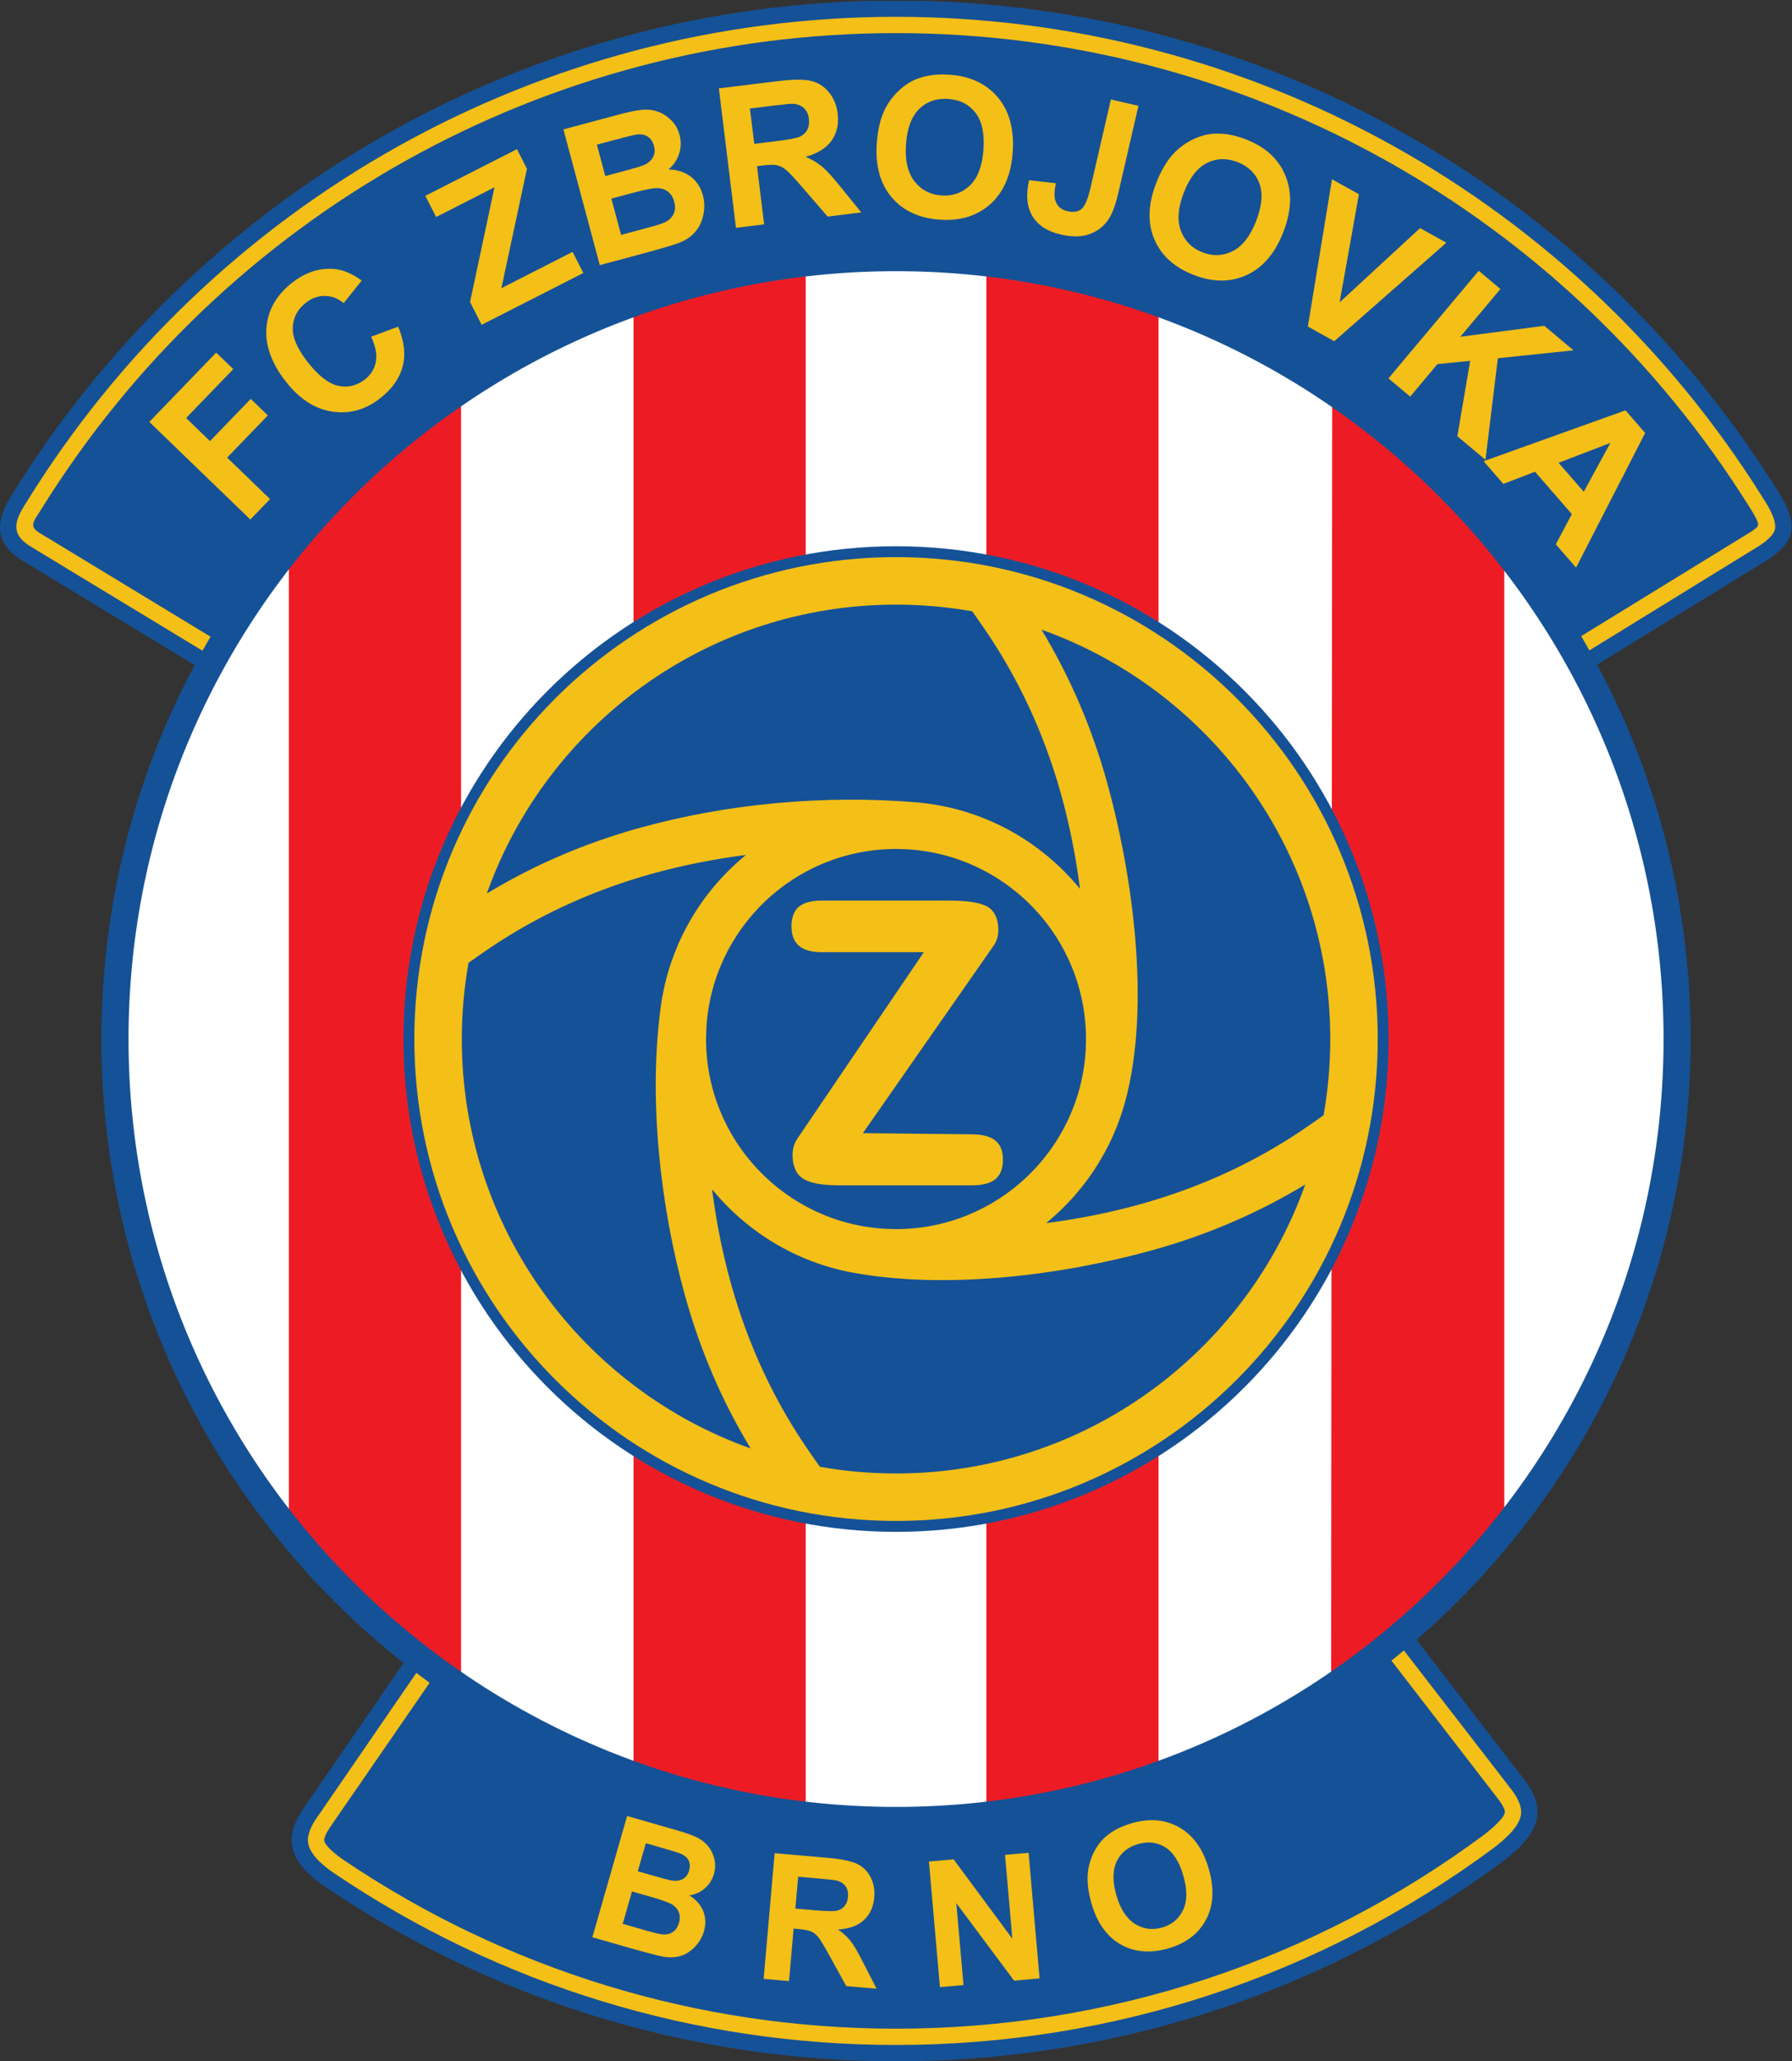
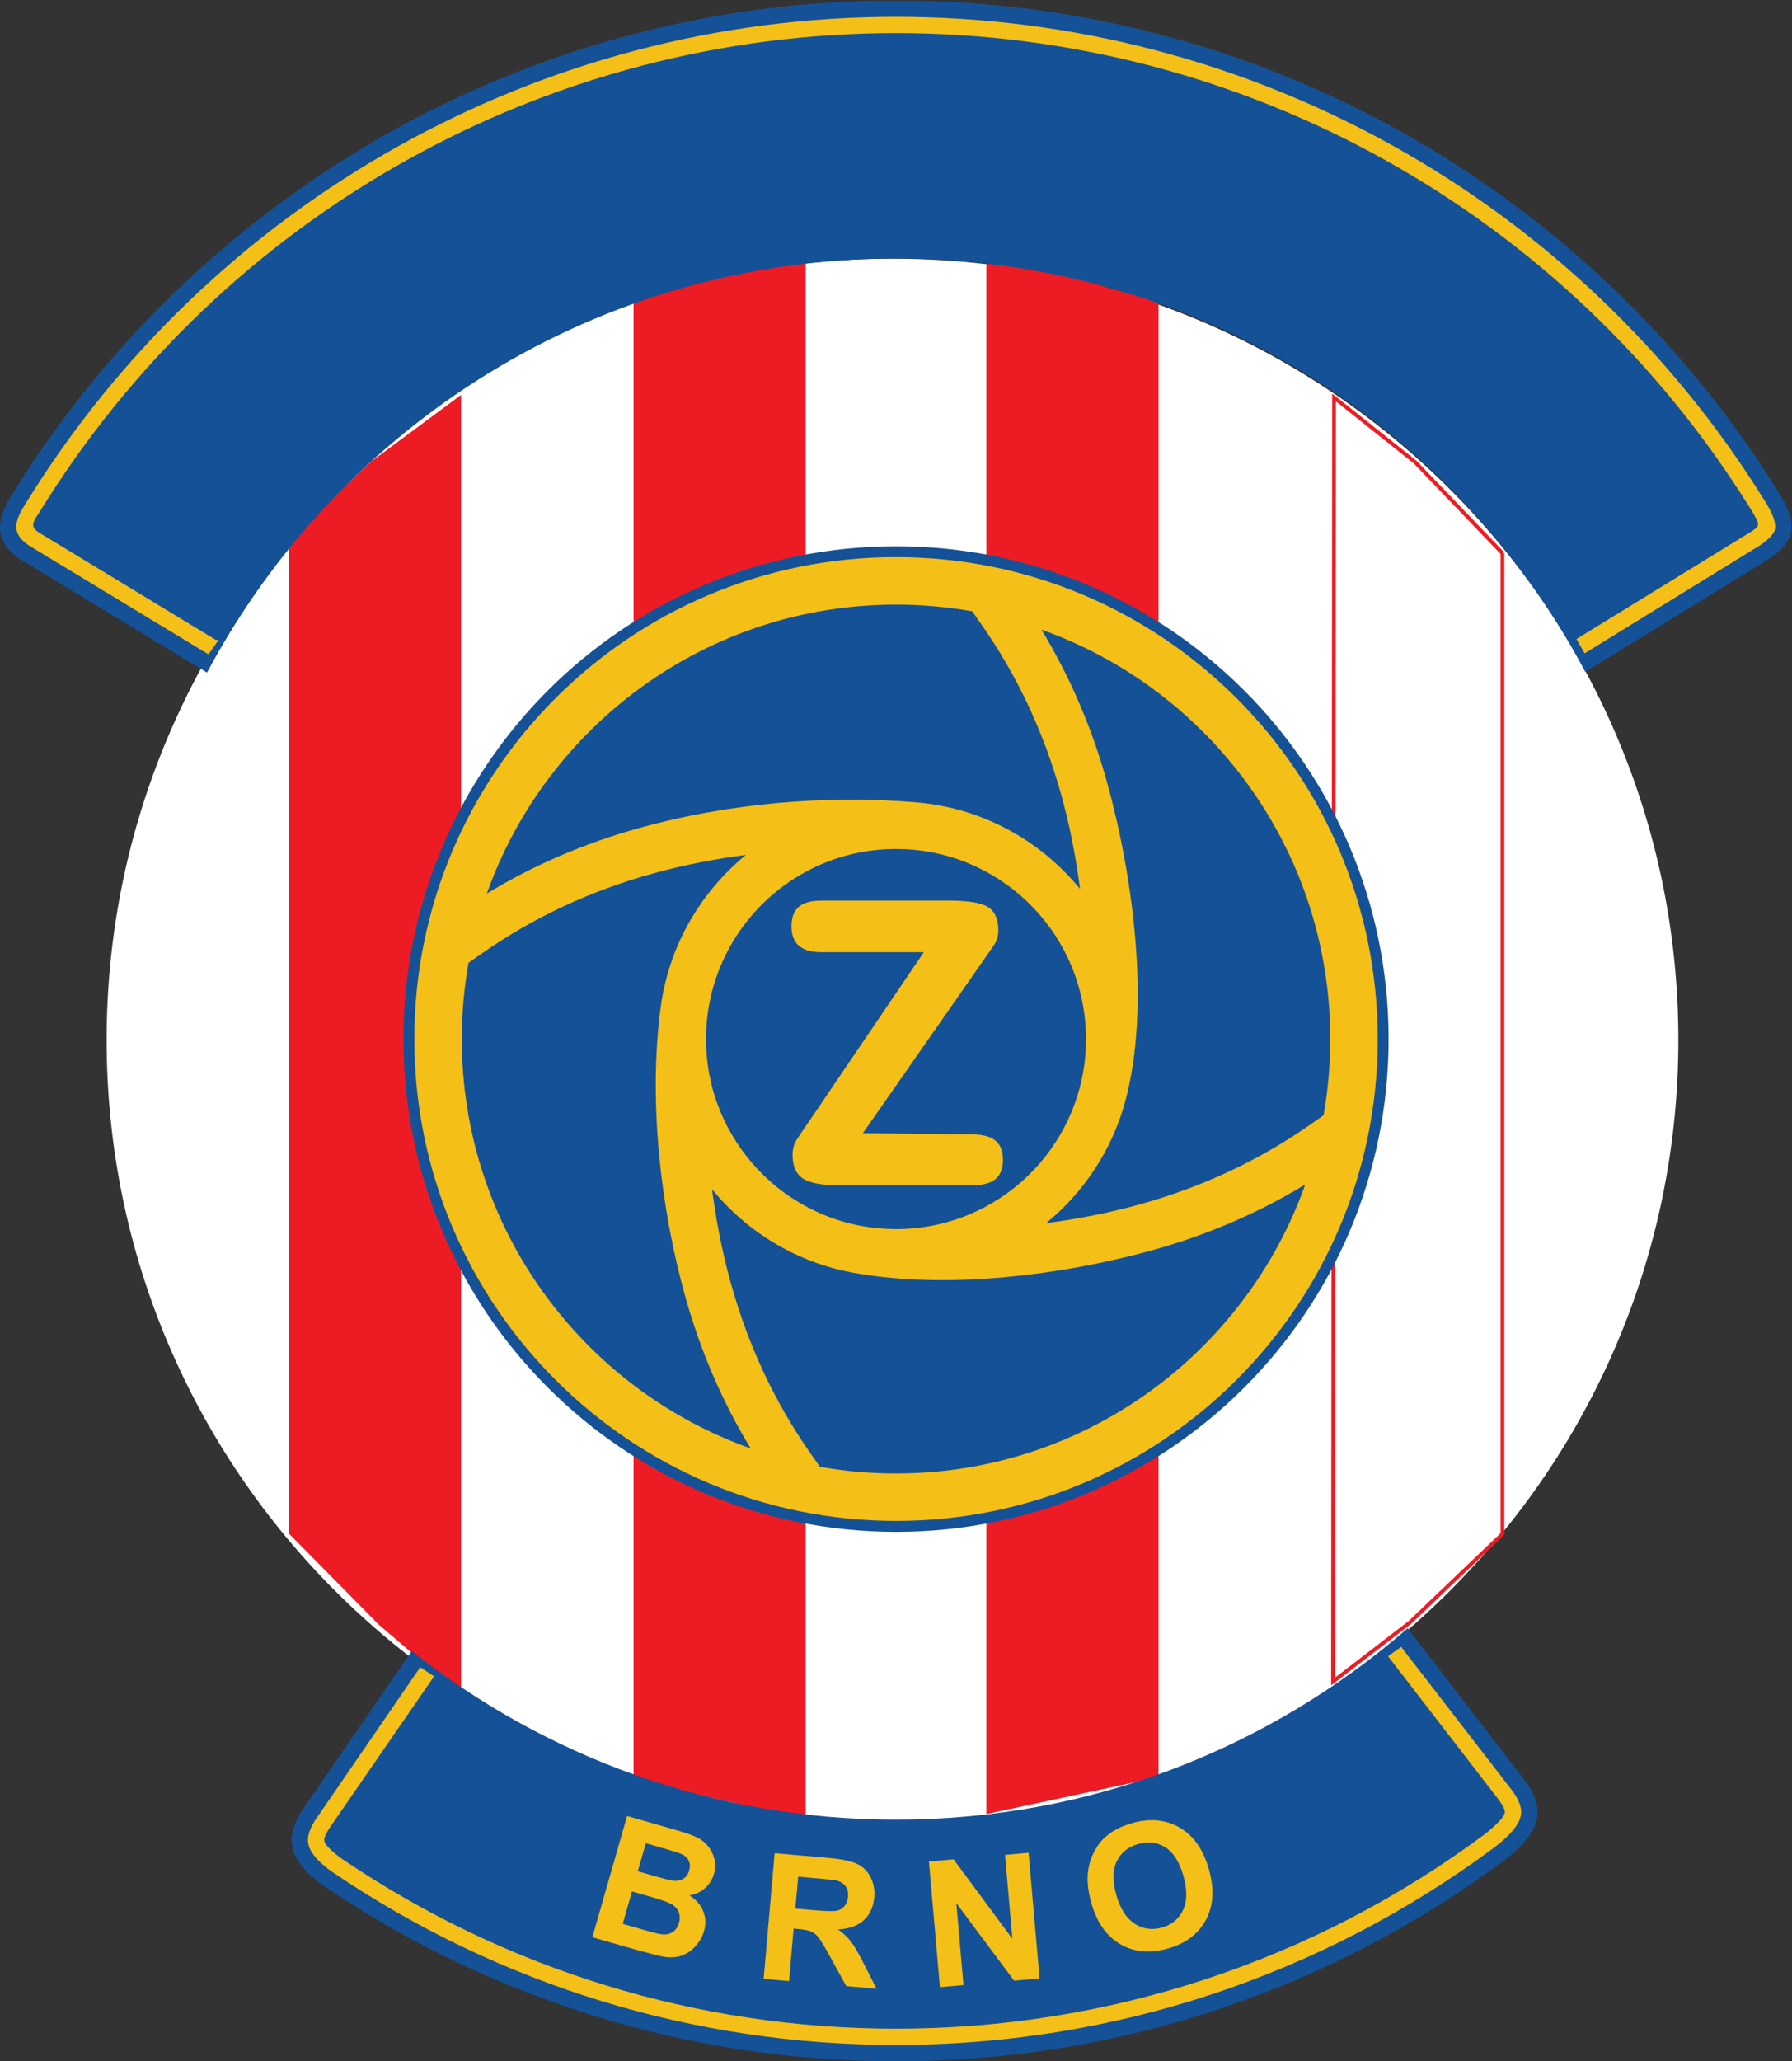
<svg xmlns="http://www.w3.org/2000/svg" viewBox="0 0 361.293 415.4" height="339.081" width="294.915" xml:space="preserve" id="svg2" version="1.1">
  <rect x="0" y="0" width="361.293" height="415.4" fill="#333333" stroke="none" />
  <defs id="defs6">
    <clipPath id="clipPath20" clipPathUnits="userSpaceOnUse">
      <path id="path18" d="M 0,0 H 2709.68 V 3115 H 0 Z" />
    </clipPath>
  </defs>
  <g transform="matrix(1.333,0,0,-1.333,0,415.4)" id="g10">
    <g transform="scale(0.1)" id="g12">
      <g id="g14">
        <g clip-path="url(#clipPath20)" id="g16">
          <path id="path22" style="fill:#ffffff;fill-opacity:1;fill-rule:evenodd;stroke:none" d="m 2538.5,1543.91 c 0,-652.39 -532.13,-1181.262 -1188.63,-1181.262 -656.452,0 -1188.604,528.872 -1188.604,1181.262 0,652.42 532.152,1181.31 1188.604,1181.31 656.5,0 1188.63,-528.89 1188.63,-1181.31" />
          <path id="path24" style="fill:#ed1c24;fill-opacity:1;fill-rule:evenodd;stroke:none" d="M 1215.81,2729.86 V 370.25 L 961.07,426.531 V 2664.68 l 254.74,65.18 v 0" />
          <path id="path26" style="fill:none;stroke:#ed1c24;stroke-width:5.669;stroke-linecap:butt;stroke-linejoin:miter;stroke-miterlimit:2.414;stroke-dasharray:none;stroke-opacity:1" d="M 1215.81,2729.86 V 370.25 L 961.07,426.531 V 2664.68 l 254.74,65.18 z" />
          <path id="path28" style="fill:#ed1c24;fill-opacity:1;fill-rule:evenodd;stroke:none" d="M 694.516,2513.61 V 560.051 L 574.531,662.469 439.781,798.93 v 1502.1 l 123.285,115.18 131.45,97.4 v 0" />
          <path id="path30" style="fill:none;stroke:#ed1c24;stroke-width:5.669;stroke-linecap:butt;stroke-linejoin:miter;stroke-miterlimit:2.414;stroke-dasharray:none;stroke-opacity:1" d="M 694.516,2513.61 V 560.051 L 574.531,662.469 439.781,798.93 v 1502.1 l 123.285,115.18 131.45,97.4 z" />
          <path id="path32" style="fill:#ed1c24;fill-opacity:1;fill-rule:evenodd;stroke:none" d="m 1494.69,2729.86 254.75,-72.2 V 431.781 L 1494.69,377.289 V 2729.86" />
          <path id="path34" style="fill:none;stroke:#ed1c24;stroke-width:5.669;stroke-linecap:butt;stroke-linejoin:miter;stroke-miterlimit:2.414;stroke-dasharray:none;stroke-opacity:1" d="m 1494.69,2729.86 254.75,-72.2 V 431.781 l -254.75,-54.492 z" />
-           <path id="path36" style="fill:#ed1c24;fill-opacity:1;fill-rule:evenodd;stroke:none" d="M 2272.43,2279.94 V 797.141 l -140,-133.7 -116.27,-89.359 1.55,1941.278 122.53,-97.54 132.19,-137.88 v 0" />
          <path id="path38" style="fill:none;stroke:#ed1c24;stroke-width:5.669;stroke-linecap:butt;stroke-linejoin:miter;stroke-miterlimit:2.414;stroke-dasharray:none;stroke-opacity:1" d="M 2272.43,2279.94 V 797.141 l -140,-133.7 -116.27,-89.359 1.55,1941.278 122.53,-97.54 132.19,-137.88 z" />
          <path id="path40" style="fill:#155196;fill-opacity:1;fill-rule:evenodd;stroke:none" d="m 1355.24,3115.5 c 562.59,0 1056.09,-296.15 1333.3,-740.96 35.02,-54.1 23.89,-78.58 -14.1,-103.99 l -276.7,-170.02 c -198.05,373.78 -590.57,625.01 -1042.5,625.01 -451.916,0 -843.642,-253.62 -1042.099,-626.11 L 34.004,2268.68 c -48.66,29.48 -36.785,66.92 -15.555,100.33 276.571,447.9 771.832,746.47 1336.791,746.49 v 0" />
          <path id="path42" style="fill:#f4bf17;fill-opacity:1;fill-rule:evenodd;stroke:none" d="m 2396.72,2128.57 264.41,162.73 c 7.71,5.14 19.78,13.89 22.9,22.9 4.75,13.41 -9.38,36.51 -16.16,46.96 l -0.23,0.36 c -282.54,453.36 -776.65,729.33 -1312.4,729.33 -538.006,0 -1034.025,-278.39 -1315.939,-734.98 -17.555,-27.6 -24.031,-47.05 7.461,-66.13 l 268.492,-162.67 15.625,21.91 -4.645,-0.01 -266.683,161.83 c -16.211,9.8 -8.301,17.98 0.566,31.93 277.828,449.92 766.231,723.5 1295.123,723.5 526.6,0 1013.15,-271.08 1291.53,-717.78 l 0.34,-0.5 c 1.82,-2.79 5.29,-8.43 8.25,-14.11 6.74,-12.99 4.37,-13.76 -7.57,-21.84 l -263.39,-161.81 12.32,-21.62 v 0" />
          <path id="path44" style="fill:#155196;fill-opacity:1;fill-rule:evenodd;stroke:none" d="M 2274.67,303.34 C 2017.71,112.832 1699.7,0 1355.24,0 1034.78,0 737.113,97.711 490.281,264.801 c -61.144,42.39 -58.738,79.687 -28.207,121.98 l 160.731,233.41 C 824.062,460.699 1078.53,365.289 1355.24,365.289 c 296.05,0 566.65,109.16 773.86,289.313 l 173.11,-224.543 c 40.08,-49.77 26.43,-85.399 -27.54,-126.719 v 0" />
          <path id="path46" style="fill:#f4bf17;fill-opacity:1;fill-rule:evenodd;stroke:none" d="M 635.559,595.68 482.066,372.34 c -7.511,-10.379 -16.539,-24.988 -16.347,-38.328 0.293,-20.262 23.636,-38.621 38.383,-48.821 252.082,-170.64 546.788,-260.543 851.138,-260.543 326.89,0 642.15,103.762 904.57,298.352 14.27,11.012 38.58,31.082 40.75,50.621 1.65,14.598 -8.8,30.25 -17.54,40.969 l -0.31,0.449 -163.47,211.441 -19.87,-14.101 163.92,-212.469 0.48,-0.621 c 3.4,-4.187 13.03,-17.008 12.34,-22.859 -1.1,-9.66 -23.96,-28.2 -31.18,-33.719 C 1986.84,151.238 1676.69,49.27 1355.24,49.27 c -299.3,0 -589.334,88.46 -837.248,256.231 -6.137,4.23 -27.519,20.191 -27.64,28.891 -0.071,6.418 8.117,18.589 11.668,23.539 l 154.507,224.031 -20.968,13.719 v 0" />
          <path id="path48" style="fill:#155196;fill-opacity:1;fill-rule:evenodd;stroke:none" d="m 1355.24,2290.45 c 411.35,0 744.98,-333.63 744.98,-745.03 0,-411.36 -333.63,-745.022 -744.98,-745.022 -411.396,0 -745.006,333.662 -745.006,745.022 0,411.4 333.61,745.03 745.006,745.03 v 0" />
          <path id="path50" style="fill:#f4bf17;fill-opacity:1;fill-rule:evenodd;stroke:none" d="m 1068.3,1560.71 -0.41,-15.29 c 0,-153.4 120.42,-278.82 271.86,-286.89 l 15.49,-0.45 c 153.72,0 279.27,120.77 286.97,272.48 l 0.34,14.86 c 0,153.68 -120.74,279.24 -272.48,286.98 l -14.83,0.36 c -153.56,0 -278.97,-120.5 -286.94,-272.05 z m 67.01,-634.19 c -43.48,71.679 -76.21,148.51 -98.98,230.03 -37.529,134.57 -55.838,296.87 -37.014,437.2 12.424,92.46 60.064,173.77 128.944,230.02 -48.12,-6.22 -95.84,-15.56 -142.647,-28.62 -92.996,-25.92 -179.273,-65.9 -258.347,-121.36 l -18.653,-13.1 c -6.636,-37.45 -10.14,-75.93 -10.14,-115.27 0,-285.49 182.297,-528.48 436.837,-618.9 z m 838.87,399.01 c -71.75,-43.49 -148.52,-76.25 -230,-99.01 -136.35,-37.96 -311.62,-60.31 -453.8,-34.35 -85.58,15.58 -160.54,61.54 -213.42,126.24 6.23,-48.12 15.53,-95.74 28.57,-142.54 25.94,-93.03 65.9,-179.331 121.38,-258.401 l 13.12,-18.699 c 37.41,-6.641 75.91,-10.11 115.21,-10.11 285.52,0 528.45,182.36 618.94,436.87 z m -398.97,838.83 c 43.45,-71.72 76.22,-148.51 98.97,-229.99 38.85,-139.48 67.01,-339.56 27.51,-483.94 -19.98,-73.02 -62.44,-136.73 -119.4,-183.28 48.09,6.22 95.82,15.58 142.57,28.6 93.03,25.96 179.26,65.84 258.36,121.33 l 18.67,13.14 c 6.64,37.4 10.11,75.94 10.11,115.2 0,285.5 -182.28,528.48 -436.79,618.94 z M 1385.6,1903.32 c 99.84,-8.35 188.05,-57.59 247.91,-130.9 -6.22,48.17 -15.5,95.85 -28.54,142.65 -25.92,93.03 -65.87,179.29 -121.4,258.38 l -13.09,18.63 c -37.4,6.62 -75.91,10.11 -115.24,10.11 -285.49,0 -528.463,-182.27 -618.916,-436.76 71.699,43.47 148.488,76.18 230.024,98.92 133.042,37.12 281.192,50.51 419.252,38.97 z m -30.36,370.69 c 402.35,0 728.58,-326.23 728.58,-728.59 0,-402.31 -326.26,-728.51 -728.58,-728.51 -402.318,0 -728.568,326.2 -728.568,728.51 0,402.36 326.25,728.59 728.568,728.59 v 0" />
-           <path id="path52" style="fill:#155196;fill-opacity:1;fill-rule:evenodd;stroke:none" d="m 1355.24,2706.29 c 641.02,0 1160.88,-519.85 1160.88,-1160.87 0,-641.01 -519.86,-1160.881 -1160.88,-1160.881 -641.041,0 -1160.849,519.871 -1160.849,1160.881 0,641.02 519.808,1160.87 1160.849,1160.87 z m 0,41.05 c 663.71,0 1201.9,-538.2 1201.9,-1201.92 0,-663.67 -538.22,-1201.889 -1201.9,-1201.889 -663.678,0 -1201.9,538.219 -1201.9,1201.889 0,663.72 538.222,1201.92 1201.9,1201.92 v 0" />
          <path id="path54" style="fill:#f4bf17;fill-opacity:1;fill-rule:evenodd;stroke:none" d="m 1243.04,1676.71 c -15.59,0 -27.06,3.28 -34.59,9.71 -7.53,6.43 -11.33,16.17 -11.33,29.24 0,13.53 3.7,23.48 11.04,29.7 7.34,6.24 18.91,9.41 34.88,9.41 h 192.03 c 29.77,0 49.74,-3.43 59.78,-10.1 10.11,-6.7 15.17,-18.37 15.17,-34.92 0,-5.08 -0.97,-10.22 -2.82,-15.17 -1.99,-5.05 -5.47,-9.59 -9.01,-14.66 l -193.1,-276.79 164.8,-1.72 c 16.03,-0.21 27.85,-3.17 35.52,-9.39 7.71,-6.22 11.55,-15.89 11.55,-28.98 0,-13.34 -3.84,-23.17 -11.41,-29.46 -7.63,-6.22 -19.53,-9.32 -35.66,-9.32 h -200.16 c -26.56,0 -45.03,3.44 -55.45,10.34 -10.35,6.85 -15.56,18.85 -15.56,35.83 0,5.57 0.93,10.9 2.77,15.78 1.79,4.85 4.93,9.42 8.46,14.54 l 187.32,275.96 h -154.23 v 0" />
-           <path id="path56" style="fill:#f4bf17;fill-opacity:1;fill-rule:nonzero;stroke:none" d="m 2395.41,2372.86 40.29,73.81 -78.39,-30.06 38.1,-43.75 z m -11.65,-114.75 -30.61,35.26 24.24,45.67 -55.73,64.07 -47.89,-18.47 -29.83,34.37 214.6,76.91 29.73,-34.23 -104.51,-203.58 z m -283.74,286.13 136.55,162.72 32.81,-27.57 -60.62,-72.25 127,16.57 44.18,-37.08 -114.45,-11.98 -18.74,-153.54 -42.53,35.68 19.39,113.89 -49.51,-4.85 -41.22,-49.15 -32.86,27.56 z m -121.91,78.38 36.54,222.61 40.7,-22.58 -29.22,-163.53 121.71,112.29 39.81,-22.08 -169.56,-148.9 -39.98,22.19 z m -187.92,201.63 c -8.64,-22.45 -9.95,-41.5 -4.07,-57.05 5.99,-15.59 16.92,-26.41 32.84,-32.53 15.98,-6.12 31.28,-5.42 45.93,2.18 14.64,7.6 26.37,22.83 35.24,45.83 8.7,22.73 10.21,41.59 4.57,56.63 -5.67,14.97 -16.78,25.66 -33.21,31.99 -16.57,6.34 -32.05,5.77 -46.48,-1.67 -14.44,-7.44 -26.06,-22.52 -34.82,-45.38 z m -41.74,14.47 c 7.73,20.25 17.25,36.03 28.56,47.43 8.39,8.32 18.02,15.06 28.92,20.1 10.83,5 21.69,7.66 32.45,7.99 14.4,0.5 29.64,-2.36 45.76,-8.58 29.26,-11.2 49.17,-29.22 59.72,-54.11 10.59,-24.84 9.73,-53.39 -2.68,-85.68 -12.31,-32.06 -30.67,-53.72 -55.01,-65.13 -24.3,-11.38 -51.09,-11.5 -80.17,-0.35 -29.47,11.36 -49.48,29.35 -60.03,54 -10.49,24.68 -9.66,52.81 2.48,84.33 z m -68.25,127.19 41.7,-9.62 -30.29,-131.04 c -3.91,-17.09 -8.48,-29.93 -13.64,-38.46 -6.82,-11.12 -16.37,-19.1 -28.68,-23.93 -12.34,-4.84 -27.19,-5.24 -44.59,-1.2 -20.45,4.7 -34.87,13.99 -43.25,28.02 -8.35,13.96 -10.07,32.03 -4.99,54.15 l 40.41,-4.56 c -2.28,-11.98 -2.45,-20.73 -0.63,-26.35 2.85,-8.46 8.88,-13.77 18.09,-15.9 9.28,-2.13 16.53,-1.01 21.59,3.44 5.09,4.42 9.56,15 13.41,31.8 l 30.87,133.65 z m -309.91,-67.93 c -1.68,-24 2.57,-42.58 12.8,-55.73 10.22,-13.17 23.82,-20.34 40.9,-21.5 17.03,-1.21 31.47,3.93 43.32,15.48 11.76,11.55 18.5,29.57 20.19,54.13 1.72,24.28 -2.34,42.75 -12.14,55.49 -9.83,12.69 -23.55,19.65 -41.19,20.87 -17.64,1.22 -32.25,-3.85 -43.92,-15.18 -11.58,-11.33 -18.29,-29.14 -19.96,-53.56 z m -44.19,1.63 c 1.51,21.63 6,39.5 13.49,53.7 5.56,10.42 12.79,19.69 21.75,27.68 8.95,7.96 18.47,13.68 28.69,17.14 13.65,4.69 29.01,6.39 46.28,5.19 31.25,-2.2 55.52,-13.62 72.95,-34.3 17.36,-20.66 24.86,-48.27 22.45,-82.73 -2.4,-34.25 -13.58,-60.32 -33.56,-78.37 -19.94,-18 -45.51,-25.94 -76.56,-23.76 -31.52,2.2 -55.94,13.6 -73.18,34.07 -17.24,20.55 -24.66,47.69 -22.31,81.38 z m -185.27,-0.86 31.46,3.85 c 20.38,2.49 33.05,4.9 37.96,7.26 4.82,2.34 8.46,5.81 10.83,10.37 2.34,4.58 3.19,10.03 2.38,16.38 -0.86,7.09 -3.51,12.56 -7.79,16.48 -4.33,3.89 -10.02,5.96 -17.11,6.3 -3.47,0.03 -13.85,-0.99 -31.12,-3.1 l -33.2,-4.09 6.59,-53.45 z m -27.68,-126.93 -25.89,210.82 89.63,11.02 c 22.53,2.75 39.14,2.87 49.78,0.32 10.68,-2.5 19.72,-8.25 27.04,-17.15 7.31,-8.97 11.72,-19.65 13.26,-32.11 1.94,-15.8 -1.14,-29.49 -9.11,-40.93 -8.05,-11.4 -21.19,-19.65 -39.37,-24.57 9.9,-4.26 18.22,-9.21 25.03,-14.92 6.75,-5.69 16.21,-16.09 28.38,-31.23 l 30.82,-37.98 -50.91,-6.25 -36.41,42.11 c -12.93,15.06 -21.66,24.47 -26.22,28.23 -4.56,3.78 -9.16,6.13 -13.91,7.22 -4.72,1.01 -11.91,0.92 -21.74,-0.29 l -8.58,-1.05 10.8,-88.02 -42.6,-5.22 z m -188.494,44.16 14.735,-54.86 38.265,10.29 c 14.973,4 24.324,6.92 28.104,8.85 5.9,2.75 10.18,6.86 12.86,12.2 2.72,5.37 3.11,11.73 1.15,19 -1.66,6.15 -4.56,10.95 -8.68,14.47 -4.16,3.48 -9.3,5.5 -15.469,5.93 -6.152,0.43 -18.668,-1.87 -37.492,-6.91 l -33.473,-8.97 z m -21.863,81.6 12.703,-47.46 27.145,7.27 c 16.144,4.35 26.093,7.25 29.91,8.8 6.859,2.7 11.773,6.64 14.75,11.77 2.992,5.15 3.574,11.06 1.769,17.72 -1.683,6.32 -4.797,11.03 -9.347,14.05 -4.59,3.03 -10.453,4.03 -17.52,3 -4.265,-0.62 -16.09,-3.56 -35.617,-8.79 l -23.793,-6.36 z m -50.605,23.05 82.031,21.99 c 16.246,4.35 28.515,6.91 36.926,7.67 8.296,0.81 16.191,-0.12 23.652,-2.72 7.443,-2.61 14.173,-6.89 20.303,-12.95 6.1,-5.98 10.38,-13.44 12.73,-22.29 2.59,-9.61 2.34,-19.13 -0.65,-28.53 -3.04,-9.42 -8.47,-17.32 -16.23,-23.71 13.44,-0.29 24.76,-3.92 33.82,-10.86 9.06,-6.98 15.18,-16.42 18.36,-28.25 2.49,-9.33 2.78,-18.98 0.77,-28.98 -1.98,-9.95 -5.98,-18.63 -12.08,-25.89 -6.11,-7.27 -14.5,-12.99 -25.19,-17.19 -6.7,-2.56 -23.24,-7.51 -49.626,-14.76 l -69.848,-18.72 -54.968,205.19 z M 728.5,2625.21 l -17.547,34.46 36.875,173.43 -88.187,-44.95 -16.317,32.04 138.555,70.58 15.109,-29.68 -38.625,-180.5 107.676,54.87 16.281,-31.89 -153.82,-78.36 z m -167.117,-18 40.824,15.21 c 9.281,-22.23 11.531,-42.29 6.773,-60.32 -4.742,-17.95 -16.125,-34 -34.109,-48.03 -22.191,-17.36 -46.41,-24.05 -72.559,-20.05 -26.175,4.05 -49.585,19.19 -70.117,45.5 -21.773,27.87 -31.457,55.14 -29.152,81.8 2.34,26.63 15.25,49.13 38.695,67.44 20.453,15.98 41.821,22.95 64.082,20.83 13.203,-1.17 26.922,-7.02 41.227,-17.45 l -27.246,-34.12 c -8.715,7.15 -18.207,10.8 -28.469,10.88 -10.215,0.12 -19.785,-3.35 -28.742,-10.36 -12.41,-9.68 -19.031,-22 -19.77,-36.96 -0.789,-14.92 6.653,-32.33 22.242,-52.31 16.54,-21.18 32.083,-33.28 46.692,-36.29 14.664,-3.06 28.07,0.19 40.258,9.71 8.957,7.03 14.492,15.88 16.468,26.66 2.012,10.75 -0.378,23.37 -7.097,37.86 z m -182.785,-276.33 -152.77,147.54 101.129,104.77 25.875,-24.96 -71.34,-73.9 36.113,-34.91 61.649,63.79 25.851,-24.96 -61.574,-63.79 64.91,-62.71 -29.843,-30.87 v 0" />
          <path id="path58" style="fill:#f4bf17;fill-opacity:1;fill-rule:nonzero;stroke:none" d="m 1688.58,250.801 c 5.95,-20.692 15.31,-35.031 27.92,-43.031 12.69,-7.95 26.37,-9.77 41.13,-5.579 14.7,4.2 25.33,13 31.73,26.411 6.35,13.269 6.56,30.519 0.47,51.796 -6.01,21.012 -15.08,35.313 -27.25,43.051 -12.21,7.699 -25.93,9.352 -41.16,4.949 -15.3,-4.296 -26.06,-13.066 -32.42,-26.269 -6.29,-13.09 -6.5,-30.18 -0.42,-51.328 z m -37.74,-12.172 c -5.36,18.742 -7.08,35.172 -5.09,49.48 1.48,10.45 4.75,20.493 9.8,30.012 5.12,9.391 11.41,17.219 18.97,23.238 10.04,8.18 22.49,14.313 37.44,18.602 27.02,7.777 51.03,5.539 72.03,-6.531 21.04,-12.071 35.82,-33.078 44.39,-62.918 8.46,-29.602 7.05,-55.071 -4.27,-76.391 -11.31,-21.281 -30.42,-35.832 -57.3,-43.562 -27.27,-7.739 -51.3,-5.68 -72.17,6.3 -20.87,12.063 -35.45,32.692 -43.8,61.77 z m -229.22,-126.551 -16.63,189.91 37.33,3.301 88.87,-120.039 -11.1,126.781 35.65,3.168 16.6,-189.91 -38.5,-3.437 -87.42,117.23 10.86,-123.902 -35.66,-3.102 z m -218.64,118.781 28.33,-2.468 c 18.42,-1.582 30,-1.832 34.69,-0.692 4.71,1.141 8.55,3.5 11.47,7.121 2.92,3.539 4.66,8.18 5.12,13.852 0.58,6.469 -0.67,11.719 -3.75,15.988 -3.05,4.192 -7.66,7.121 -13.8,8.699 -3.06,0.661 -12.36,1.723 -27.95,3.063 l -29.88,2.637 -4.23,-48.2 z m -47.96,-106.269 16.59,189.988 80.78,-7.047 c 20.28,-1.851 34.86,-4.84 43.78,-9.039 8.91,-4.16 15.73,-10.902 20.53,-20.113 4.76,-9.289 6.6,-19.418 5.62,-30.668 -1.24,-14.231 -6.48,-25.652 -15.65,-34.242 -9.16,-8.5 -22.26,-13.27 -39.14,-14.199 7.93,-5.61 14.31,-11.508 19.19,-17.77 4.88,-6.219 11.22,-17.16 19.08,-32.738 l 20.01,-39.09 -45.85,3.988 -24.15,43.801 c -8.56,15.648 -14.46,25.551 -17.74,29.668 -3.28,4.133 -6.95,7.121 -10.86,8.871 -3.94,1.859 -10.29,3.059 -19.14,3.879 l -7.75,0.703 -6.93,-79.363 -38.37,3.371 z M 955.879,256.789 941.863,207.832 976.074,198 c 13.34,-3.82 21.918,-5.922 25.716,-6.148 5.79,-0.661 10.99,0.539 15.54,3.398 4.55,2.922 7.81,7.629 9.68,14.09 1.56,5.469 1.54,10.551 0,15.121 -1.6,4.648 -4.64,8.57 -9.14,11.758 -4.56,3.172 -15.27,7.16 -32.1,12 l -29.891,8.57 z m 20.937,72.883 -12.171,-42.352 24.238,-6.988 c 14.437,-4.121 23.447,-6.461 27.077,-7.043 6.51,-1.07 12.13,-0.309 16.81,2.231 4.64,2.621 7.82,6.851 9.52,12.832 1.64,5.636 1.41,10.718 -0.7,15.16 -2.12,4.398 -6.16,7.867 -12.11,10.347 -3.52,1.473 -14.02,4.77 -31.437,9.731 l -21.227,6.082 z m -28.316,41.148 73.3,-21 c 14.47,-4.191 25.17,-7.871 31.94,-11.179 6.77,-3.231 12.41,-7.551 16.95,-13.02 4.52,-5.473 7.75,-11.871 9.63,-19.359 1.94,-7.364 1.75,-15.133 -0.5,-23 -2.44,-8.633 -7.05,-15.821 -13.67,-21.703 -6.72,-5.84 -14.56,-9.418 -23.44,-10.758 10.19,-6.391 17.2,-14.403 20.95,-23.922 3.76,-9.59 4.12,-19.668 1.08,-30.231 -2.39,-8.32 -6.63,-15.878 -12.79,-22.648 -6.13,-6.738 -13.23,-11.59 -21.3,-14.371 -8.02,-2.707 -17.15,-3.231 -27.33,-1.508 -6.324,1.059 -21.332,4.949 -44.984,11.551 l -62.402,17.84 52.566,183.308 v 0" />
        </g>
      </g>
    </g>
  </g>
</svg>